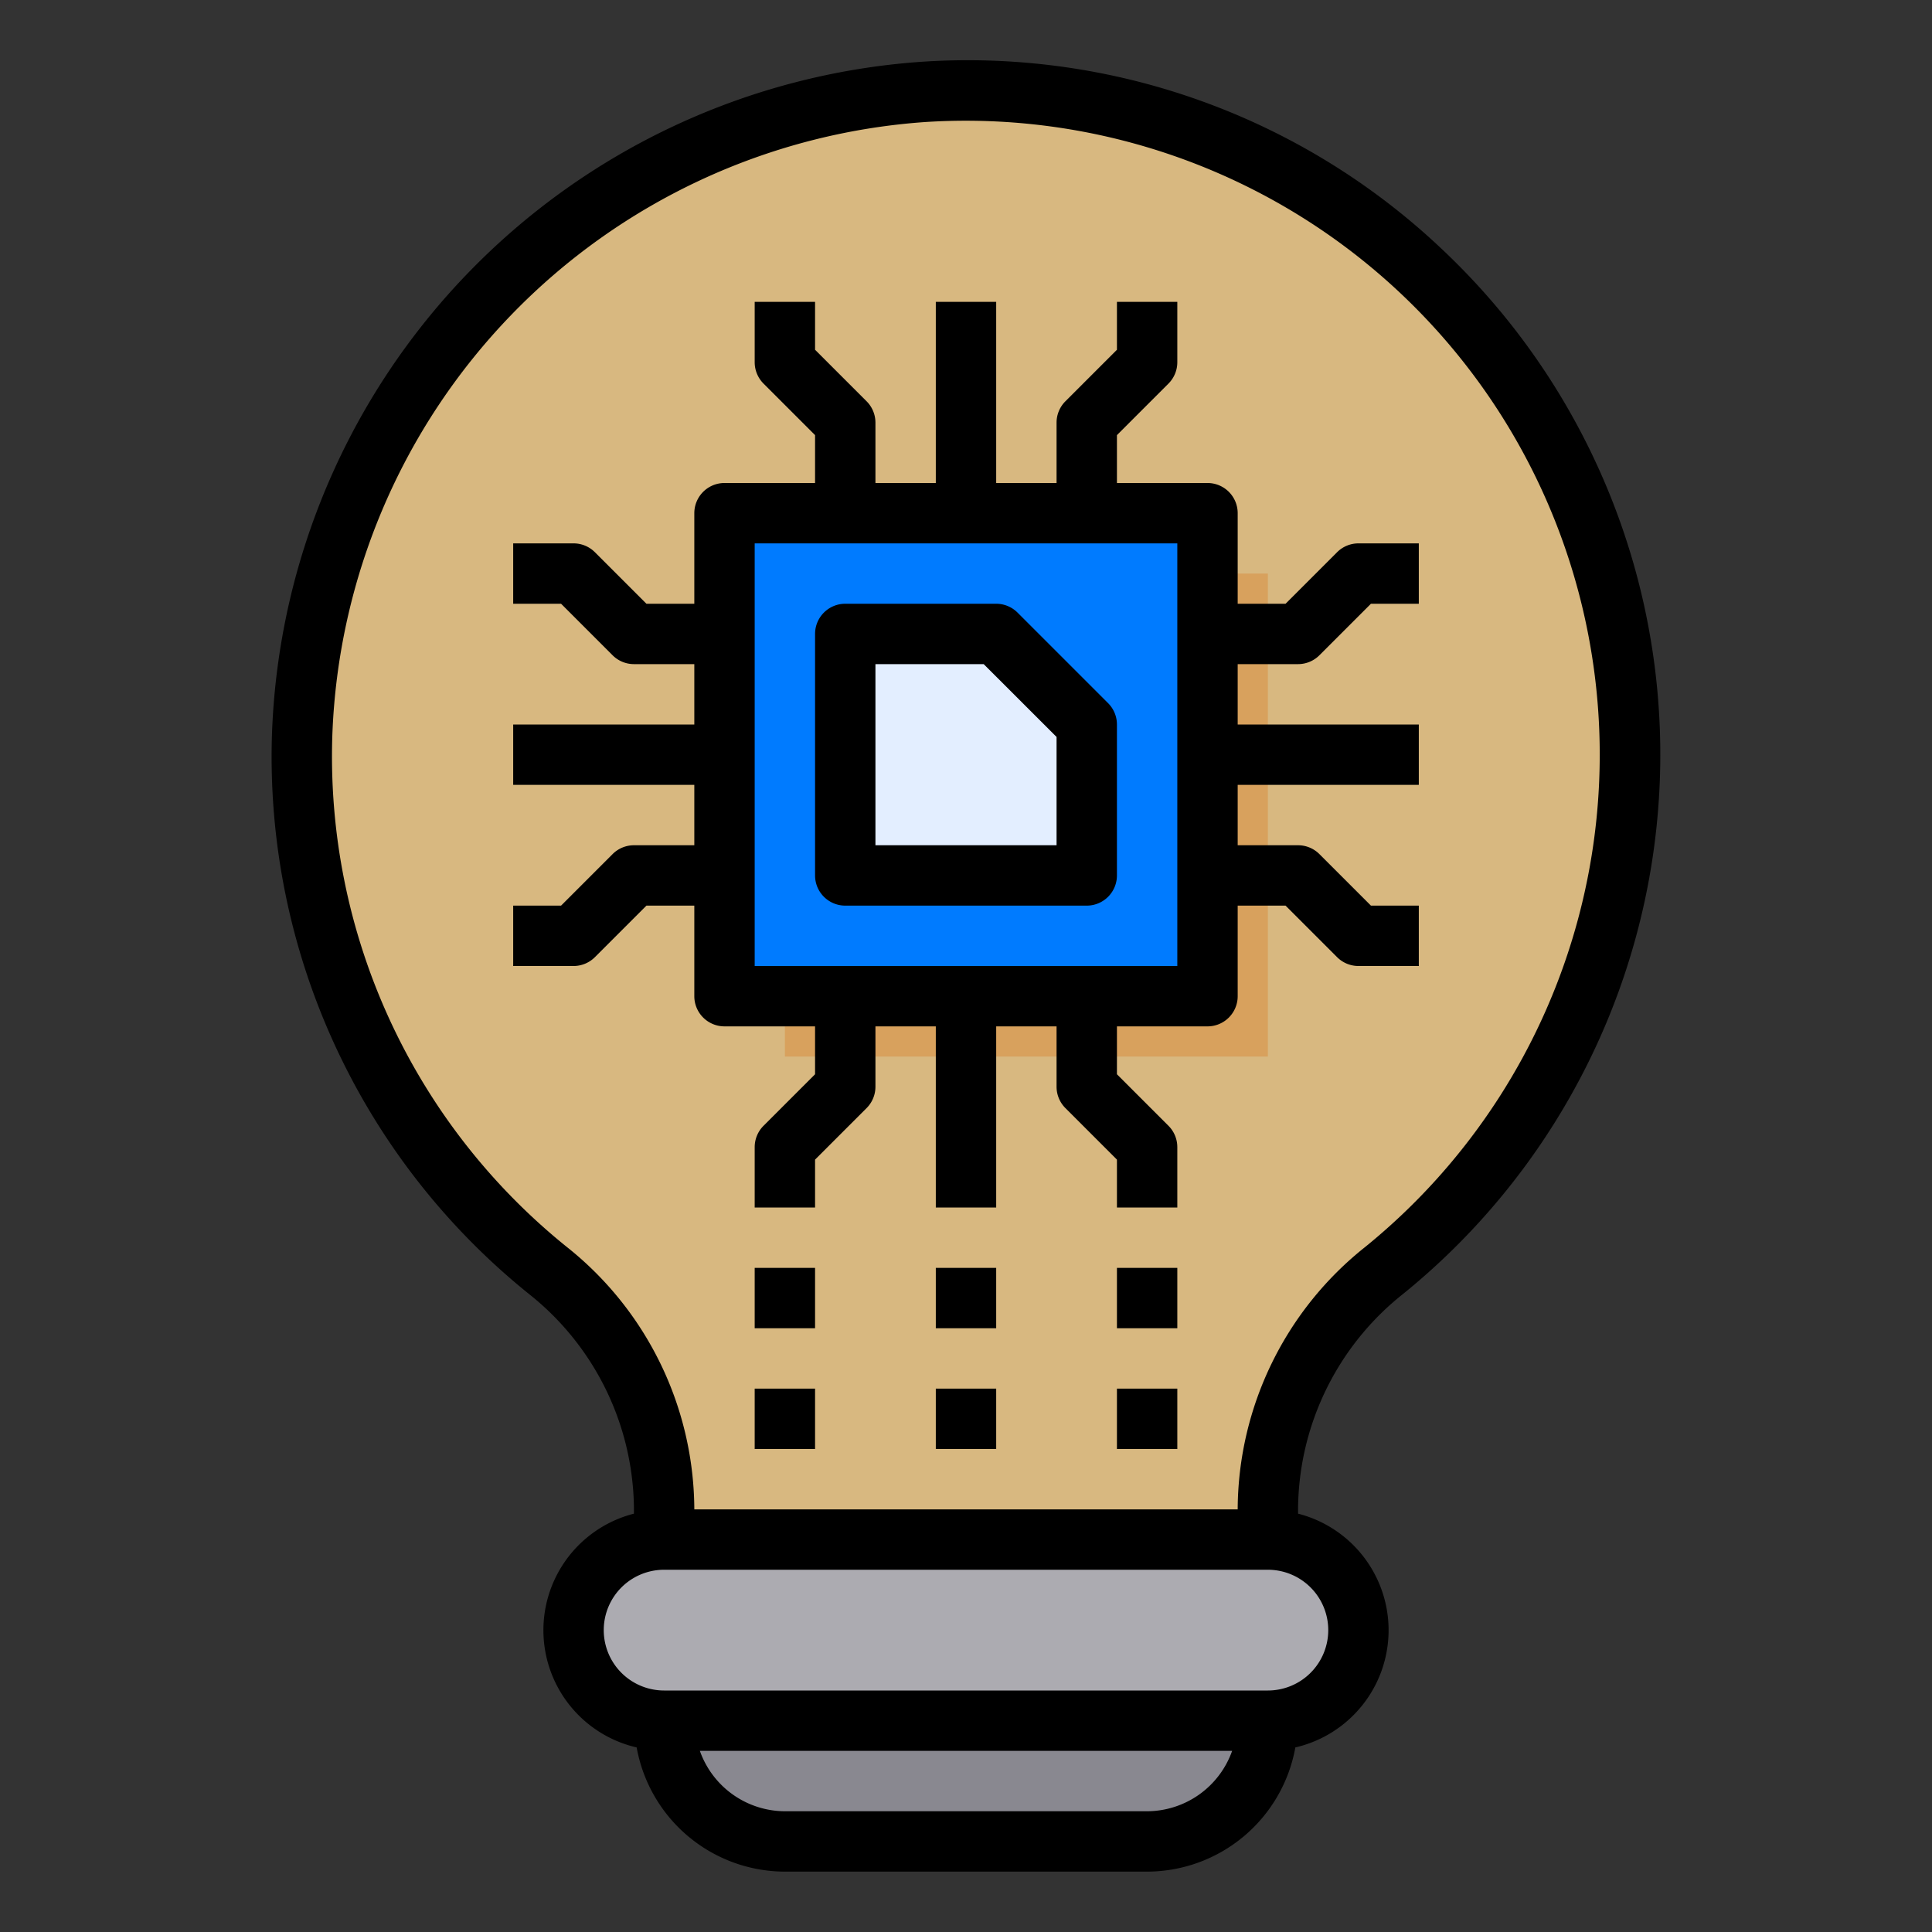
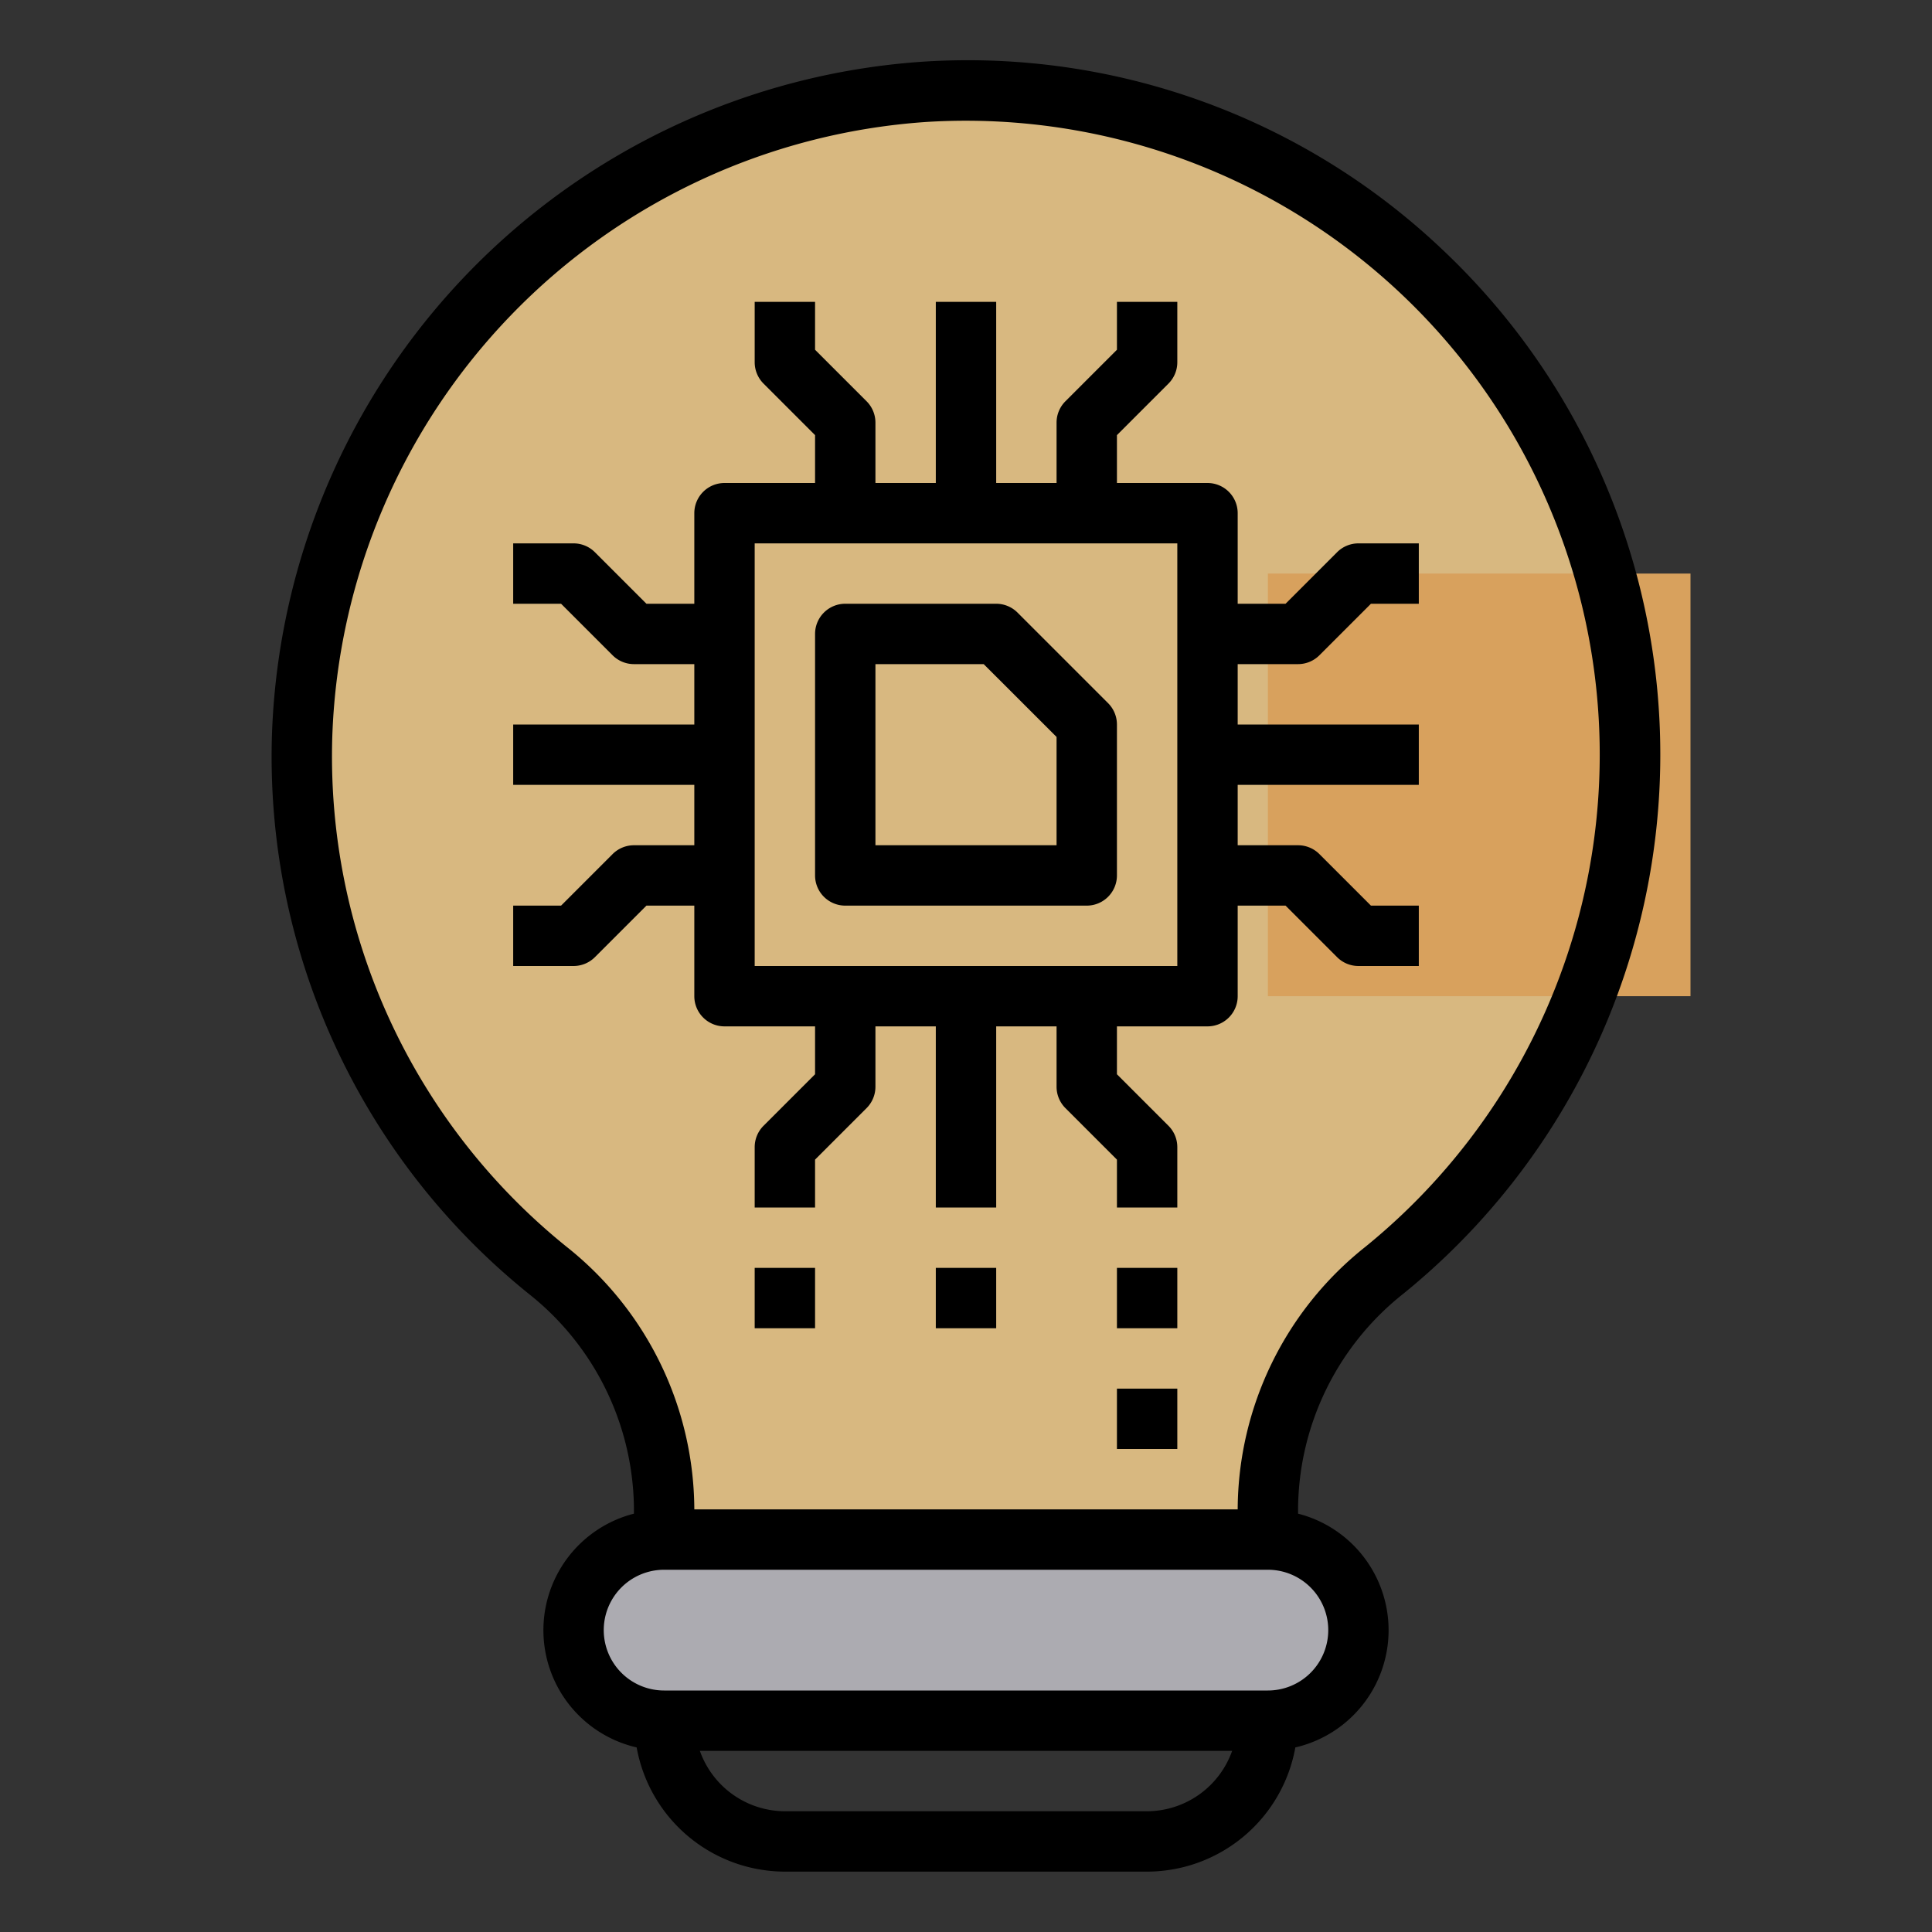
<svg xmlns="http://www.w3.org/2000/svg" xmlns:ns1="http://sodipodi.sourceforge.net/DTD/sodipodi-0.dtd" xmlns:ns2="http://www.inkscape.org/namespaces/inkscape" height="512" viewBox="0 0 64 64" width="512" version="1.1" id="svg15" ns1:docname="modern-technology-lightbulb-ideas.svg" ns2:version="1.3.1 (91b66b0783, 2023-11-16)">
  <rect x="0" y="0" width="64" height="64" fill="#333333" stroke="none" />
  <defs id="defs15" />
  <ns1:namedview id="namedview15" pagecolor="#ffffff" bordercolor="#000000" borderopacity="0.25" ns2:showpageshadow="2" ns2:pageopacity="0.0" ns2:pagecheckerboard="0" ns2:deskcolor="#d1d1d1" ns2:zoom="1.0047269" ns2:cx="152.77783" ns2:cy="353.82749" ns2:window-width="1383" ns2:window-height="1621" ns2:window-x="148" ns2:window-y="60" ns2:window-maximized="0" ns2:current-layer="Artificial_Intelligence-Inovation" />
  <g id="Artificial_Intelligence-Inovation" data-name="Artificial Intelligence-Inovation">
    <path d="m54 25a21.933 21.933 0 0 1 -8.15 17.08 10.214 10.214 0 0 0 -3.85 7.89v1.03h-20v-1.03a10.179 10.179 0 0 0 -3.85-7.88 22 22 0 1 1 35.85-17.09z" fill="#ff9811" id="path1" style="fill:#d8b880;fill-opacity:1" />
-     <path d="m42 19v16h-16v-2h14v-14z" fill="#ee8700" id="path2" style="fill:#d8a15d;fill-opacity:1" />
+     <path d="m42 19v16v-2h14v-14z" fill="#ee8700" id="path2" style="fill:#d8a15d;fill-opacity:1" />
    <path d="m42 51a3 3 0 0 1 0 6h-20a3 3 0 0 1 0-6z" fill="#acabb1" id="path3" />
-     <path d="m22 57h20a4 4 0 0 1 -4 4h-12a4 4 0 0 1 -4-4z" fill="#898890" id="path4" />
-     <path d="m24 17h16v16h-16z" fill="#ff5023" id="path5" style="fill:#007bff;fill-opacity:1" />
-     <path d="m36 24v5h-8v-8h5z" fill="#e6e7e8" id="path6" style="fill:#e3eeff;fill-opacity:1" />
    <path d="m28 30h8a1 1 0 0 0 1-1v-5a1 1 0 0 0 -.293-.707l-3-3a1 1 0 0 0 -.707-.293h-5a1 1 0 0 0 -1 1v8a1 1 0 0 0 1 1zm1-8h3.586l2.414 2.412v3.588h-6z" id="path7" />
    <path d="m43 22a1 1 0 0 0 .707-.293l1.707-1.707h1.586v-2h-2a1 1 0 0 0 -.707.293l-1.707 1.707h-1.586v-3a1 1 0 0 0 -1-1h-3v-1.586l1.707-1.707a1 1 0 0 0 .293-.707v-2h-2v1.586l-1.707 1.707a1 1 0 0 0 -.293.707v2h-2v-6h-2v6h-2v-2a1 1 0 0 0 -.293-.707l-1.707-1.707v-1.586h-2v2a1 1 0 0 0 .293.707l1.707 1.707v1.586h-3a1 1 0 0 0 -1 1v3h-1.586l-1.707-1.707a1 1 0 0 0 -.707-.293h-2v2h1.586l1.707 1.707a1 1 0 0 0 .707.293h2v2h-6v2h6v2h-2a1 1 0 0 0 -.707.293l-1.707 1.707h-1.586v2h2a1 1 0 0 0 .707-.293l1.707-1.707h1.586v3a1 1 0 0 0 1 1h3v1.586l-1.707 1.707a1 1 0 0 0 -.293.707v2h2v-1.586l1.707-1.707a1 1 0 0 0 .293-.707v-2h2v6h2v-6h2v2a1 1 0 0 0 .293.707l1.707 1.707v1.586h2v-2a1 1 0 0 0 -.293-.707l-1.707-1.707v-1.586h3a1 1 0 0 0 1-1v-3h1.586l1.707 1.707a1 1 0 0 0 .707.293h2v-2h-1.586l-1.707-1.707a1 1 0 0 0 -.707-.293h-2v-2h6v-2h-6v-2zm-4 10h-14v-14h14z" id="path8" />
    <path d="m47.748 8.236a22.844 22.844 0 0 0 -17.216-6.19 23.144 23.144 0 0 0 -21.522 22.26 22.848 22.848 0 0 0 8.509 18.556 9.166 9.166 0 0 1 3.481 7.105v.175a3.985 3.985 0 0 0 .09 7.744 5 5 0 0 0 4.91 4.114h12a5 5 0 0 0 4.91-4.114 3.985 3.985 0 0 0 .09-7.744v-.175a9.171 9.171 0 0 1 3.483-7.107 22.993 22.993 0 0 0 1.265-34.624zm-9.748 51.764h-12a3 3 0 0 1 -2.816-2h17.632a3 3 0 0 1 -2.816 2zm6-6a2 2 0 0 1 -2 2h-20a2 2 0 0 1 0-4h20a2 2 0 0 1 2 2zm1.223-12.692a11.156 11.156 0 0 0 -4.223 8.659v.033h-18v-.033a11.156 11.156 0 0 0 -4.221-8.658 20.861 20.861 0 0 1 -7.77-16.945 21.129 21.129 0 0 1 19.647-20.322 21 21 0 0 1 14.567 37.266z" id="path9" />
-     <path d="m31 46h2v2h-2z" id="path10" />
    <path d="m31 42h2v2h-2z" id="path11" />
    <path d="m37 46h2v2h-2z" id="path12" />
    <path d="m37 42h2v2h-2z" id="path13" />
    <path d="m25 42h2v2h-2z" id="path14" />
-     <path d="m25 46h2v2h-2z" id="path15" />
  </g>
</svg>